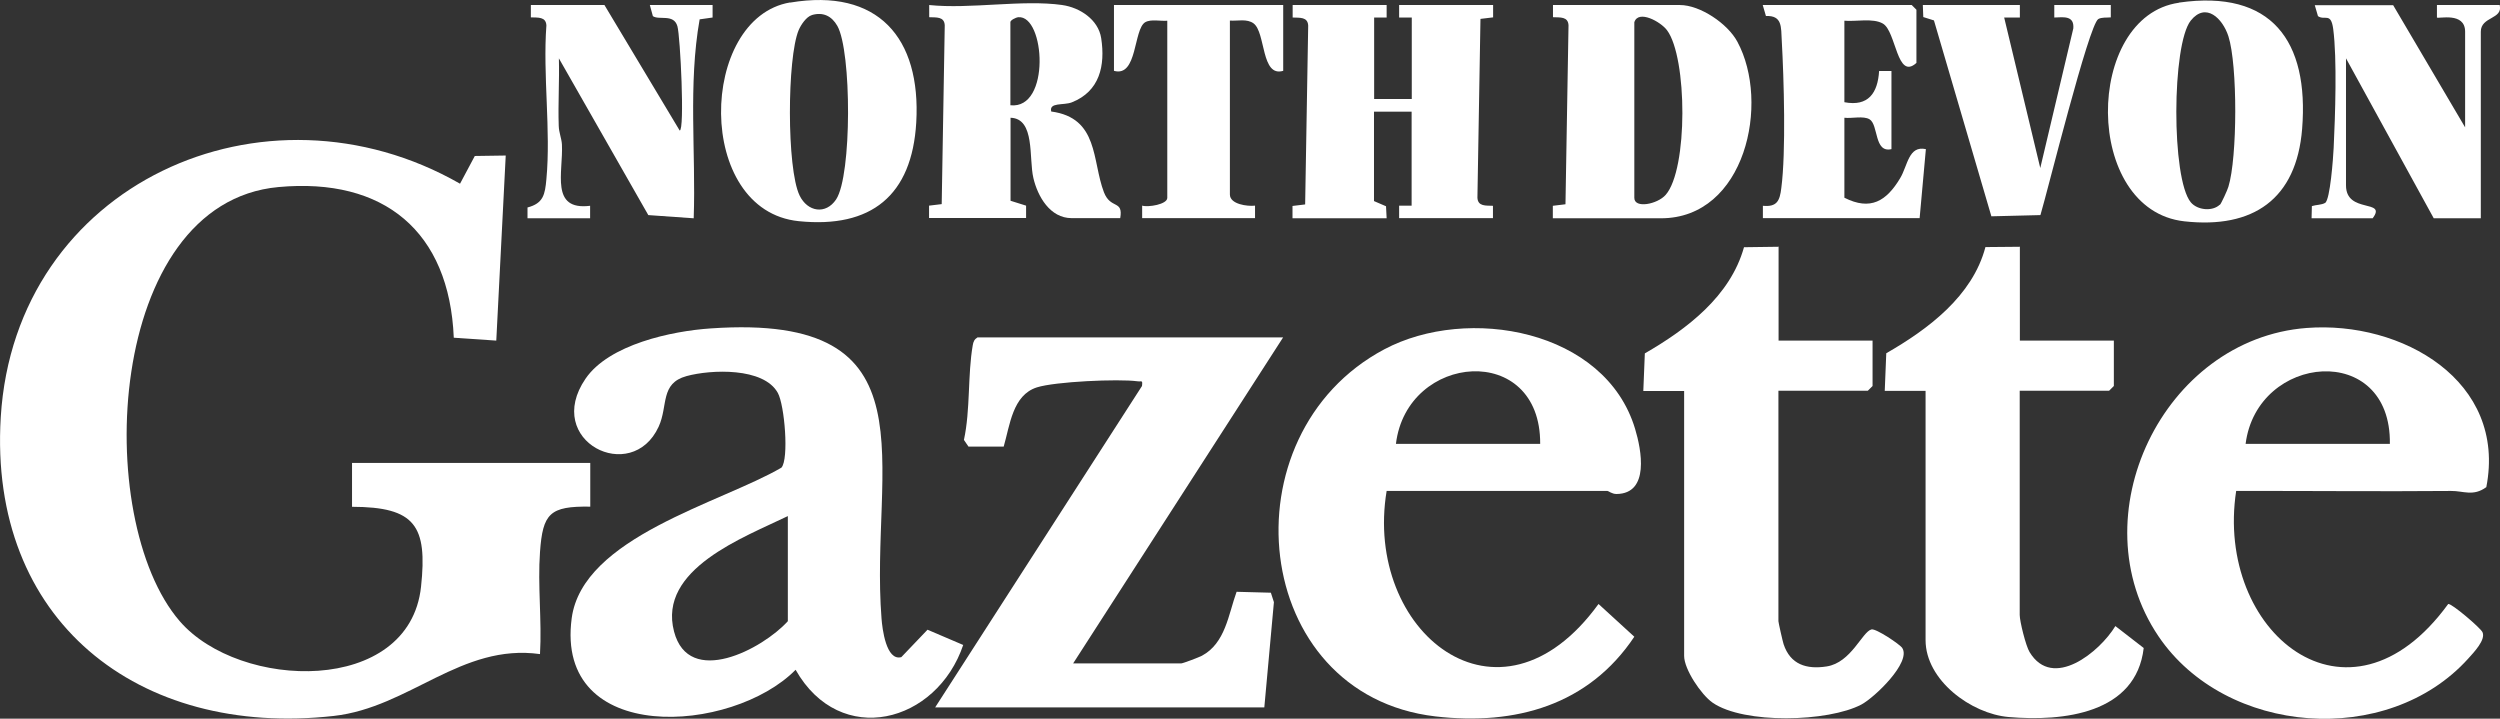
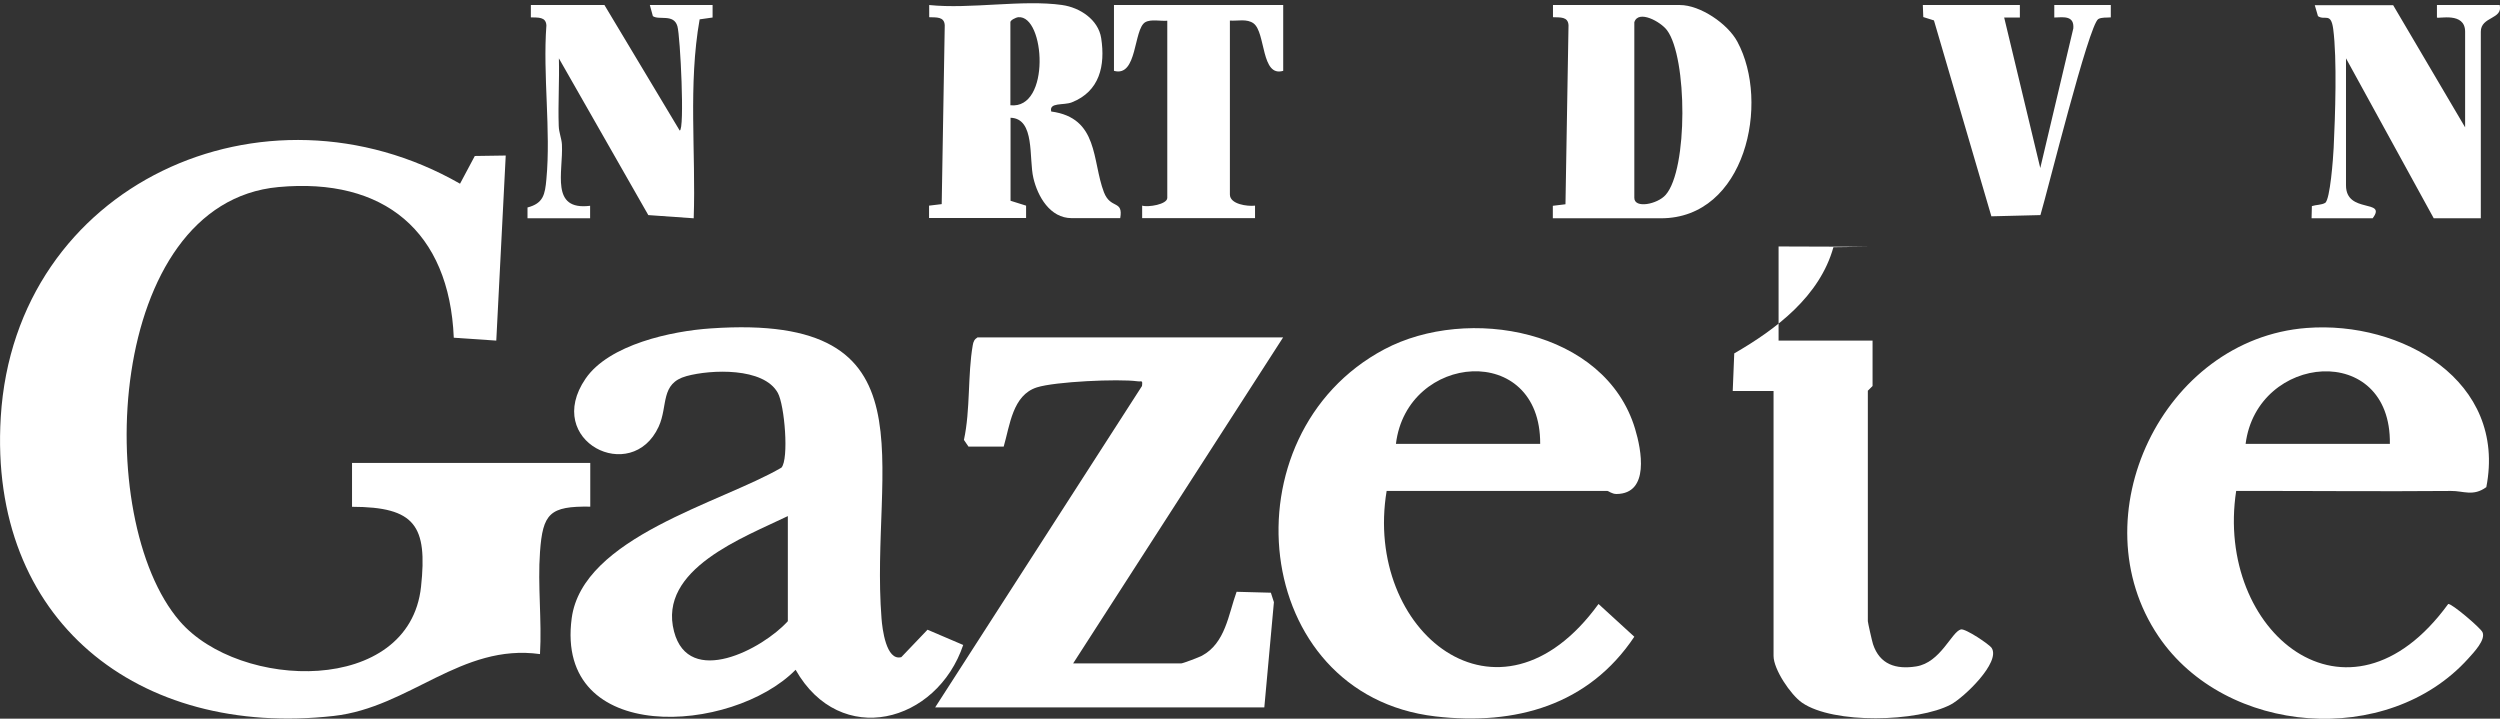
<svg xmlns="http://www.w3.org/2000/svg" viewBox="0 0 164.12 47.18" data-name="Layer 2" id="Layer_2">
  <rect x="0" y="0" width="164.12" height="47.18" fill="#333333" stroke="none" />
  <defs>
    <style>
      .cls-1 {
        fill: #fff;
      }
    </style>
  </defs>
  <g data-name="Layer 1" id="Layer_1-2">
    <g>
      <path d="M38.75,33.26c-2.66-.04-3.12.44-3.3,2.98-.16,2.17.13,4.51,0,6.7-5.17-.72-8.56,3.5-13.54,4.06C9.06,48.44-.77,40.73.05,27.38.99,12.06,17.35,4.71,30.2,12.06l.97-1.82,2.03-.03-.62,12.15-2.79-.19c-.29-6.98-4.58-10.53-11.51-9.89-11.33,1.04-12.27,21.8-6.48,28.5,3.93,4.55,15.07,4.88,15.84-2.26.43-4.01-.38-5.24-4.53-5.25v-2.88h15.64v2.88Z" class="cls-1" />
      <path d="M51.72,33.88c-2.86,1.39-8.55,3.47-7.47,7.58.97,3.7,5.8,1.16,7.47-.68v-6.9ZM63.24,42.32c-1.73,5.16-8.08,6.82-11.01,1.65-4.17,4.23-15.81,5-14.7-3.38.71-5.34,9.8-7.57,13.77-9.89.5-.56.21-4.11-.24-4.91-.93-1.68-4.38-1.54-5.99-1.1-1.75.48-1.2,1.95-1.83,3.32-1.77,3.86-7.6.94-4.8-3.15,1.54-2.25,5.66-3.13,8.22-3.3,14.93-1.04,10.42,8.98,11.21,19.04.05.66.3,2.81,1.3,2.54l1.72-1.8,2.34,1Z" class="cls-1" />
      <path d="M156.89,29.14c.1-6.75-8.72-5.94-9.47,0h9.47ZM163.22,31.98c-.86.63-1.51.24-2.31.25-4.7.04-9.41-.01-14.11,0-1.41,9.24,7.34,16.47,13.92,7.42.22-.05,2.11,1.56,2.25,1.85.23.5-.57,1.33-.94,1.74-5.29,5.86-15.92,5.05-20.33-1.47-5.3-7.84.29-19.52,9.73-20.24,6.24-.48,13.16,3.47,11.79,10.46" class="cls-1" />
      <path d="M101.11,29.14c.04-6.72-8.75-5.98-9.47,0h9.47ZM91.03,32.23c-1.53,9.21,7.35,16.46,13.91,7.42l2.35,2.15c-3,4.49-7.79,5.84-13.06,5.23-12.17-1.42-13.89-18.5-3.35-24.1,5.47-2.9,14.5-1.3,16.46,5.22.42,1.38.97,4.26-1.22,4.28-.3,0-.53-.2-.59-.2h-14.51Z" class="cls-1" />
      <path d="M84.24,22.14l-13.79,21.41h7.1c.11,0,1.16-.4,1.35-.5,1.55-.83,1.74-2.71,2.28-4.2l2.25.06.2.62-.63,6.91h-21.61l13.58-21.1c.05-.42-.02-.27-.3-.31-1.26-.17-5.41.02-6.6.4-1.6.51-1.77,2.49-2.18,3.89h-2.31s-.3-.44-.3-.44c.43-1.98.24-4.27.58-6.22.04-.23.1-.38.31-.51h20.07Z" class="cls-1" />
-       <path d="M116.76,16.18v6.18h6.17v2.98l-.31.31h-5.87v15.13c0,.09.28,1.33.34,1.51.44,1.33,1.5,1.67,2.83,1.46,1.61-.25,2.33-2.28,2.94-2.43.3-.07,1.88.99,2.02,1.22.6.94-1.82,3.25-2.68,3.71-2.17,1.15-7.72,1.3-9.77-.12-.75-.52-1.87-2.19-1.87-3.07v-17.39h-2.68s.1-2.47.1-2.47c2.77-1.6,5.61-3.75,6.51-6.97l2.24-.03Z" class="cls-1" />
-       <path d="M132.6,16.18v6.18h6.17v2.98l-.31.31h-5.87v14.72c0,.41.4,2.04.65,2.44,1.52,2.51,4.6-.01,5.63-1.71l1.86,1.44c-.5,4.31-5.27,4.84-8.87,4.53-2.45-.21-5.45-2.41-5.45-5.05v-16.36h-2.68s.1-2.47.1-2.47c2.75-1.58,5.66-3.75,6.51-6.97l2.24-.02Z" class="cls-1" />
-       <path d="M91.03.33v.82s-.82,0-.82,0v5.35h2.47V1.15h-.83s0-.82,0-.82h6.17v.81s-.83.1-.83.1l-.2,11.74c.03.58.55.51,1.02.53v.81s-6.16,0-6.16,0v-.82s.82,0,.82,0v-6.17h-2.47v5.87l.79.34.04.79h-6.18v-.81s.83-.1.83-.1l.2-11.74c-.03-.58-.55-.51-1.02-.53V.33s6.16,0,6.16,0Z" class="cls-1" />
+       <path d="M116.76,16.18v6.18h6.17v2.98l-.31.31v15.13c0,.09.28,1.33.34,1.51.44,1.33,1.5,1.67,2.83,1.46,1.61-.25,2.33-2.28,2.94-2.43.3-.07,1.88.99,2.02,1.22.6.94-1.82,3.25-2.68,3.71-2.17,1.15-7.72,1.3-9.77-.12-.75-.52-1.87-2.19-1.87-3.07v-17.39h-2.68s.1-2.47.1-2.47c2.77-1.6,5.61-3.75,6.51-6.97l2.24-.03Z" class="cls-1" />
      <path d="M107.29,1.46v11.53c0,.72,1.52.42,2.06-.2,1.47-1.68,1.42-9.01.09-10.8-.42-.57-1.89-1.37-2.15-.53M101.94,14.32v-.81s.83-.1.83-.1l.2-11.75c-.03-.58-.55-.51-1.02-.53V.33s8.33,0,8.33,0c1.34,0,3.14,1.23,3.77,2.4,2.18,4.02.53,11.6-5.01,11.6h-7.1Z" class="cls-1" />
      <path d="M66.33,6.91c2.66.29,2.28-5.93.52-5.78-.18.02-.52.2-.52.32v5.45ZM69.73.33c1.15.16,2.37.95,2.56,2.17.28,1.81-.1,3.5-1.93,4.22-.54.21-1.5-.02-1.35.6,3.13.42,2.67,3.23,3.46,5.3.44,1.14,1.28.48,1.07,1.7h-3.19c-1.42,0-2.23-1.43-2.51-2.63-.31-1.3.13-3.91-1.5-3.96v5.45l1.02.32v.81s-6.37,0-6.37,0v-.81s.83-.1.83-.1l.2-11.74c-.03-.58-.55-.51-1.02-.53V.33c2.7.28,6.12-.37,8.74,0" class="cls-1" />
-       <path d="M53.3.99c-.37.11-.72.64-.87.99-.76,1.82-.79,9.08.06,10.85.52,1.08,1.72,1.28,2.4.26,1.04-1.57,1.02-9.73.08-11.39-.37-.65-.94-.93-1.68-.71M51.87.17c5.77-.97,8.6,2.31,8.28,7.87-.28,4.8-2.96,6.96-7.71,6.48-6.84-.69-6.58-13.34-.57-14.36" class="cls-1" />
-       <path d="M145.73,13.45c.09-.08.51-1,.56-1.19.59-1.9.61-7.98,0-9.88-.38-1.17-1.48-2.26-2.47-1.03-1.25,1.57-1.28,10.38,0,11.93.44.53,1.43.61,1.9.16M143.05.17c6.08-.87,8.54,2.52,8.08,8.29-.37,4.62-3.22,6.57-7.73,6.07-6.68-.74-6.58-13.46-.36-14.35" class="cls-1" />
      <path d="M157.1.33l4.73,8.03V2.08c0-1.32-1.76-.83-1.85-.93V.33h4.12c.23.95-1.24.74-1.24,1.75v12.25h-3.09l-5.76-10.5v8.34c0,1.89,2.72.87,1.75,2.16h-4.01l.02-.8c.27-.09.63-.07.87-.21.33-.2.53-2.97.56-3.61.1-2.08.23-5.85-.03-7.81-.15-1.12-.55-.53-1-.84l-.21-.72h5.15Z" class="cls-1" />
      <path d="M39.68.33l4.94,8.24c.34-.01.04-6.21-.15-6.85-.24-.83-1.2-.38-1.61-.66l-.2-.73h4.12v.82l-.85.12c-.76,4.29-.24,8.71-.39,13.06l-2.98-.21-5.87-10.29c.04,1.47-.06,2.96-.01,4.43.01.44.19.83.21,1.23.09,1.82-.79,4.35,1.85,4.02v.82s-4.11,0-4.11,0v-.71c1.04-.27,1.15-.85,1.24-1.86.3-3.2-.24-6.84,0-10.09-.03-.58-.55-.51-1.02-.53V.33s4.83,0,4.83,0Z" class="cls-1" />
-       <path d="M125.81,4.13c-1.29,1.17-1.32-2.06-2.2-2.58-.65-.38-1.79-.12-2.53-.19v5.35c1.57.3,2.19-.6,2.28-2.05h.81s0,5.13,0,5.13c-1.15.27-.84-1.6-1.44-1.96-.41-.24-1.17-.04-1.65-.1v5.25c1.72.87,2.76.22,3.66-1.28.5-.83.55-2.16,1.69-1.91l-.41,4.53h-10.29v-.81c.93.09,1.11-.33,1.21-1.17.31-2.36.17-7.17.03-9.66-.05-.92.04-1.67-1.04-1.63l-.21-.72h9.78l.31.31v3.5Z" class="cls-1" />
      <path d="M84.24.33v4.32c-1.46.44-1.14-2.5-1.94-3.11-.44-.33-1.07-.15-1.56-.19v11.42c0,.64,1.15.79,1.65.73v.82s-7.41,0-7.41,0v-.82c.39.12,1.65-.08,1.65-.51V1.36c-.43.04-1.07-.12-1.45.1-.78.47-.5,3.63-2.05,3.19V.33h11.11Z" class="cls-1" />
      <path d="M132.6.33v.82s-1.03,0-1.03,0l2.37,9.88,2.17-9.17c.06-.83-.6-.74-1.25-.71V.33h3.71v.81c-.27.03-.59-.02-.82.11-.62.36-3.34,11.34-3.8,12.87l-3.22.08-3.77-12.86-.7-.22-.03-.79h6.38Z" class="cls-1" />
    </g>
  </g>
</svg>